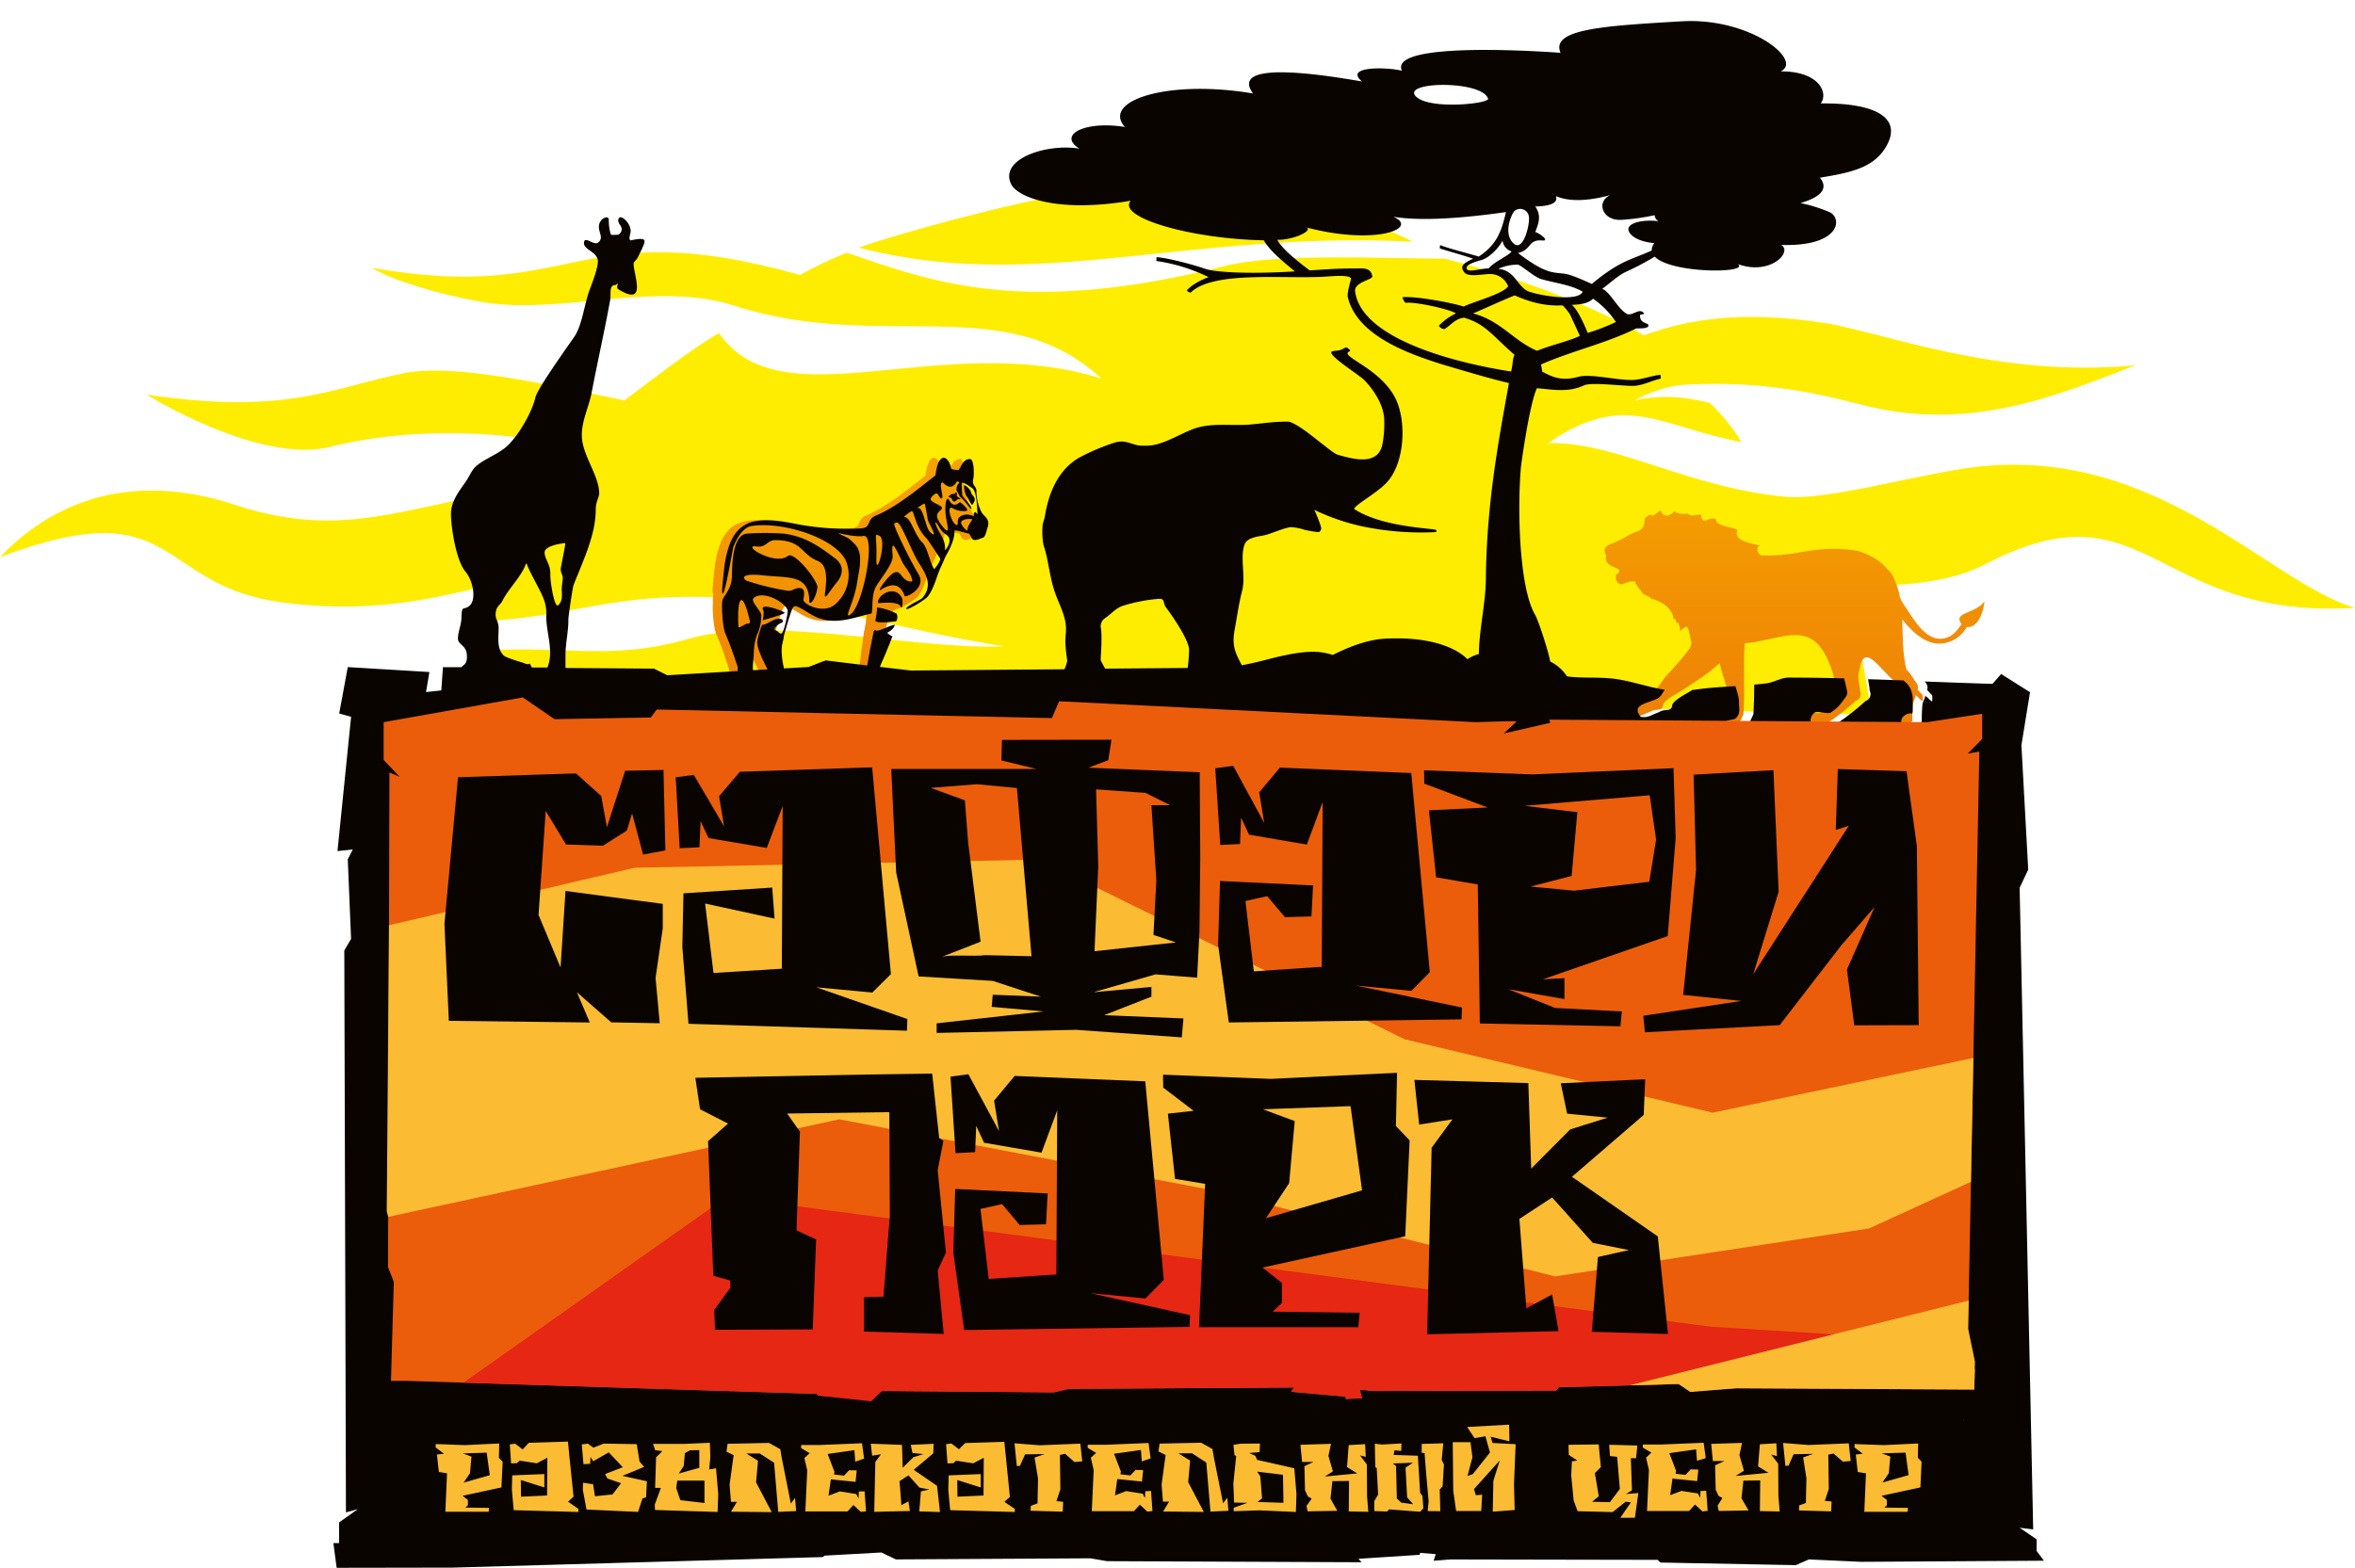
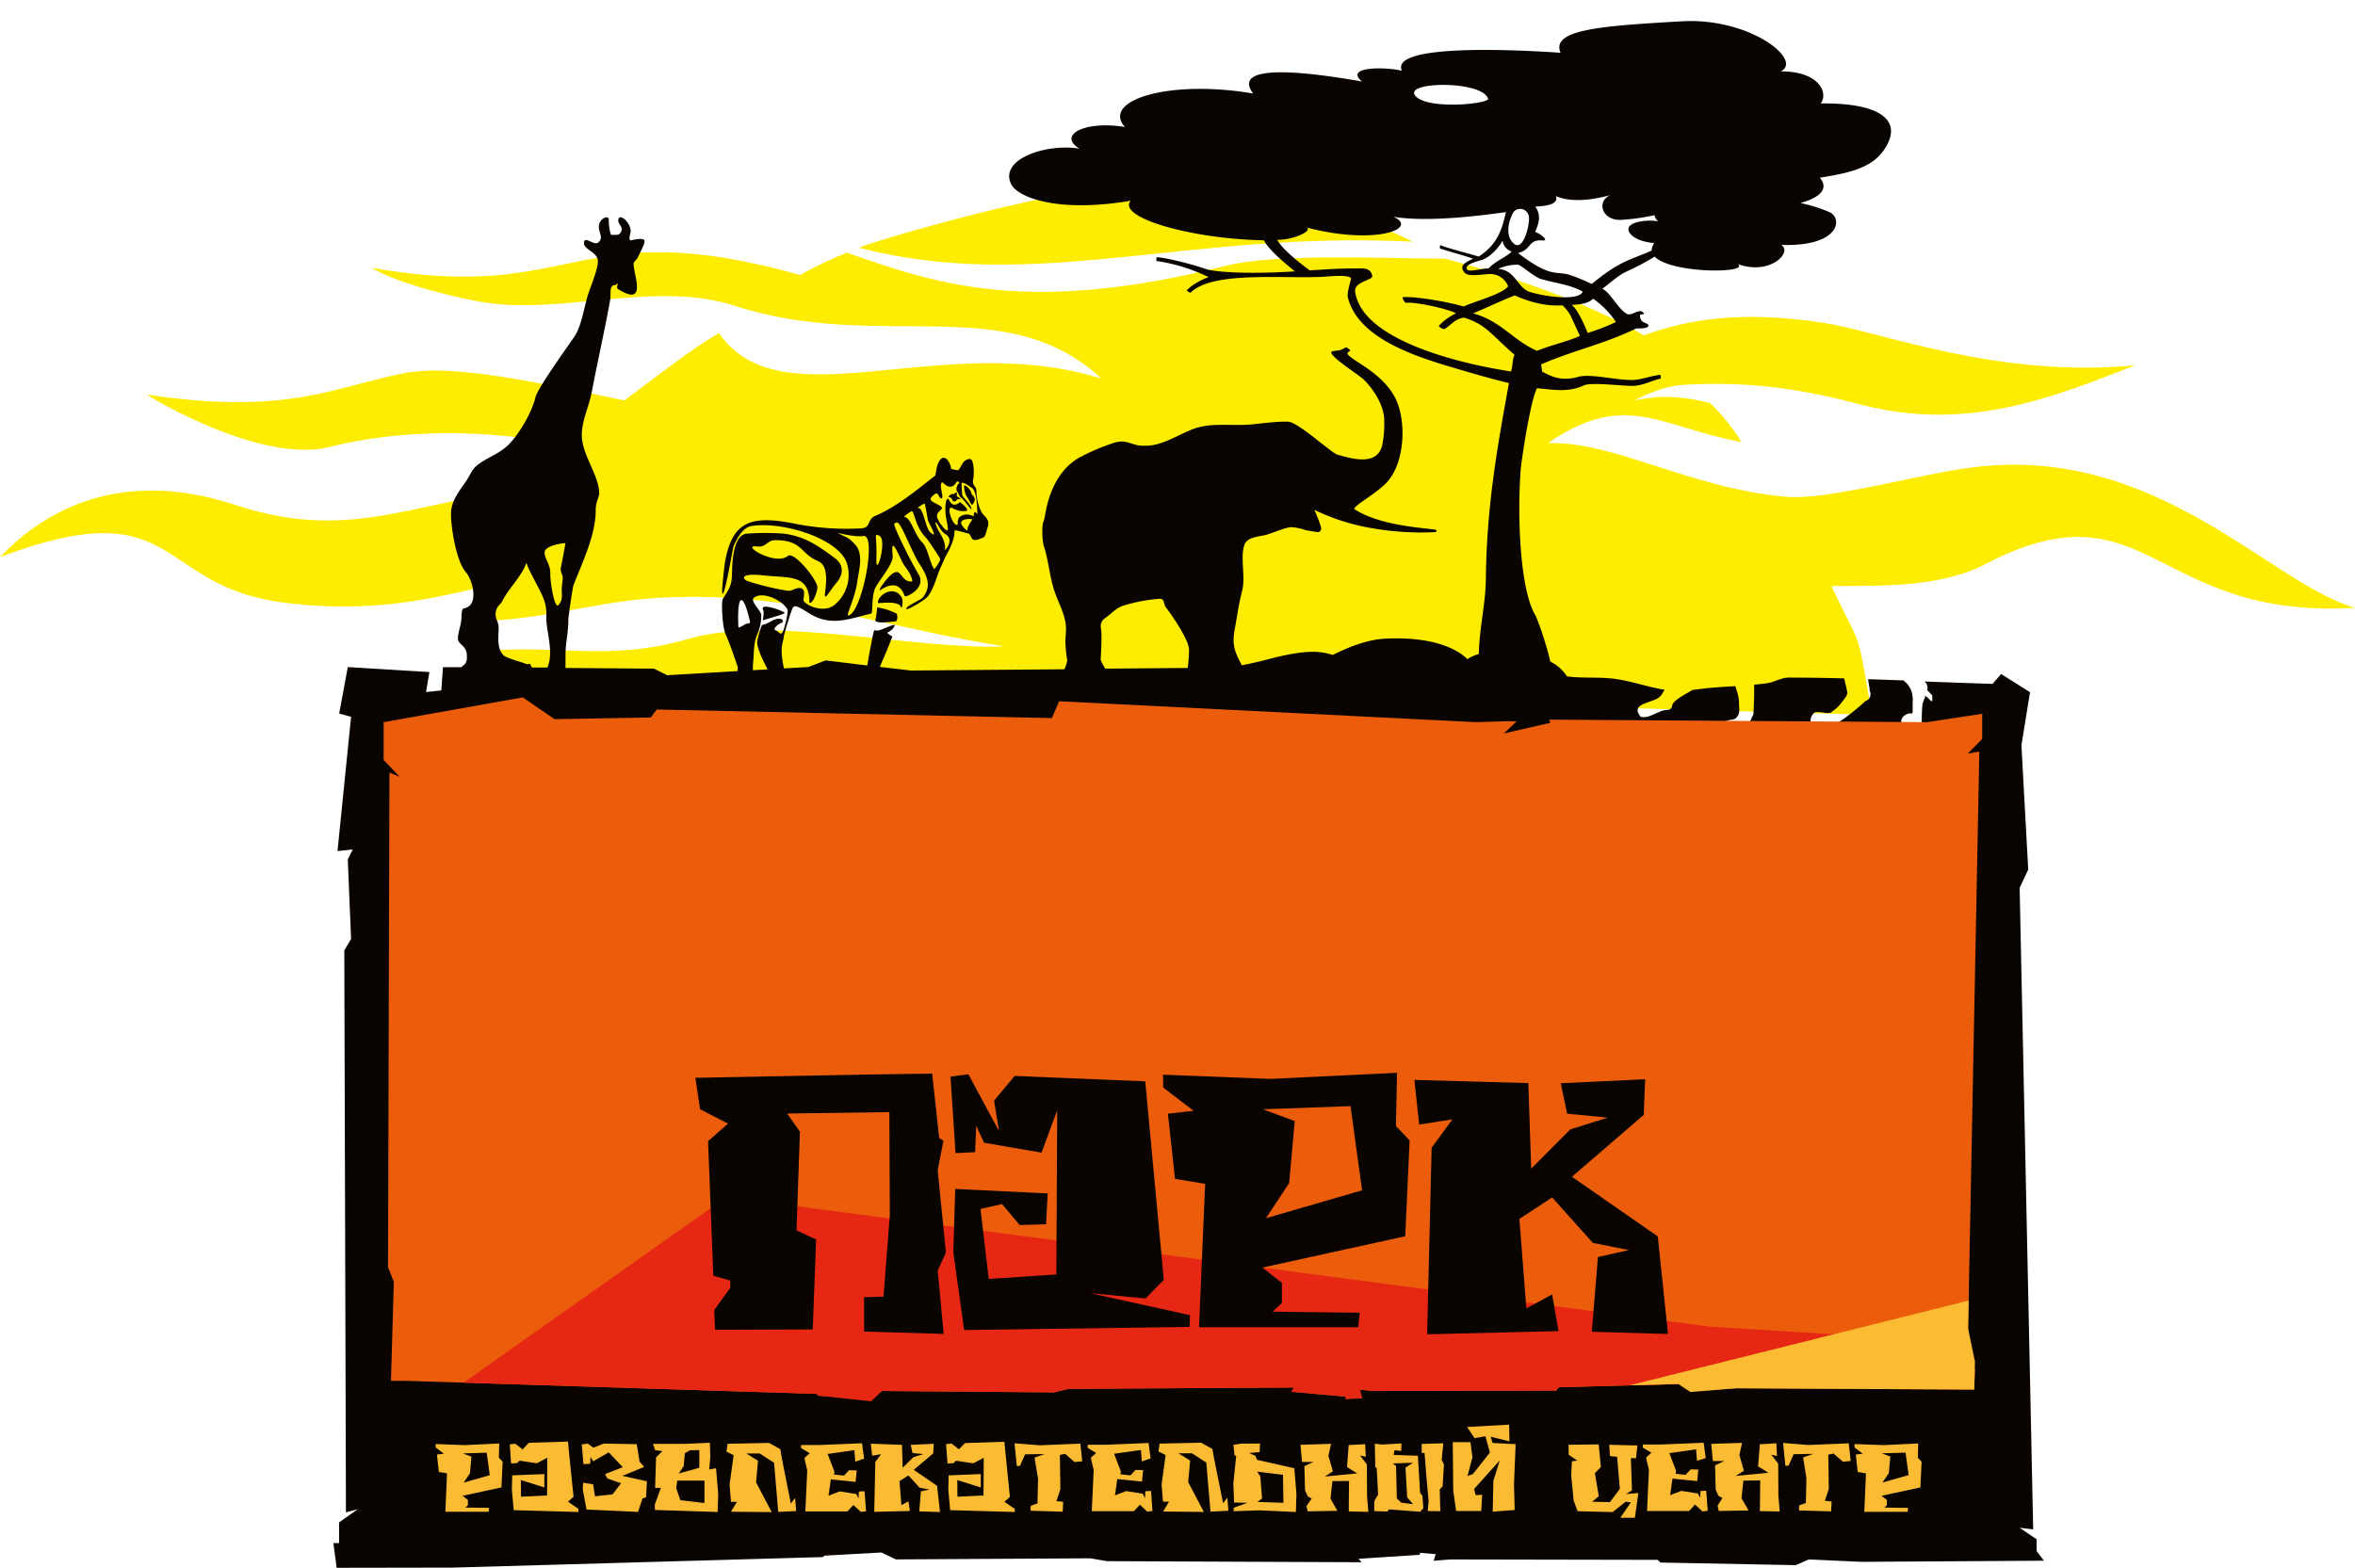
<svg xmlns="http://www.w3.org/2000/svg" id="Слой_1" data-name="Слой 1" viewBox="0 0 1428.41 951.12">
  <defs>
    <style>.cls-1{fill:none;}.cls-2{clip-path:url(#clip-path);}.cls-3{fill:#ffed00;}.cls-3,.cls-6,.cls-7,.cls-8,.cls-9{fill-rule:evenodd;}.cls-4{clip-path:url(#clip-path-2);}.cls-5{fill:url(#Безымянный_градиент);}.cls-6{fill:#090400;}.cls-7{fill:#fbbc33;}.cls-8{fill:#eb5d0b;}.cls-9{fill:#e52713;}</style>
    <clipPath id="clip-path">
      <rect class="cls-1" y="12.78" width="1428.44" height="938.36" />
    </clipPath>
    <clipPath id="clip-path-2">
      <path class="cls-1" d="M1109.12,438.22a142.89,142.89,0,0,0,16.44-13h0a4.42,4.42,0,0,0,2.83-5.56,4.87,4.87,0,0,0-.3-.71h0c0-3.56-1.74-7.67-.45-11.79h0c2.86-18.45,11.66-1.91,22.25,6.95h0a12,12,0,0,1,3.18,4.6h0a16.77,16.77,0,0,1,1.08,7.58h0v5.56l-.42,1.2c-.92-1.08-7.27.78-6.47,5.46h0Zm-53.82-.33c1.15-2.38.91-1.74,2.14-4.55h0c.17-2,.14-2.27.29-6.59h0c.59-11.7-.45-25.14.59-36.46h0c26-2.15,46.13-20.41,56.25,29.82h0a6.16,6.16,0,0,1-.8,2.61h0c-3.8,5.07-4.24,6.14-9.44,9.75h0c-2.47.59-4.57-.41-8.42-.41h0c-2.45,0-4.34,4.61-3.48,6.16h0Zm-52.53-125.2c-.64.21-.76-.26-1.51-.27h-.45c-1.61,0-1.86,1.59-3.14,1.85h0c-.23,3.91-.47,6.62-4.15,8h0a34.86,34.86,0,0,0-8.24,4h0a78.58,78.58,0,0,1-8.44,3.89h0c-1.34.55-3.09,1.37-3.37,2.48h0c-.76,3.23.75,3.47.7,4.39h0v.61h0c0,1.41-.72.56.24,2.9h0c.55,1.34,1,1.28,2,2.19h0c1.3,1.09,4,1.51,5.55,3h0c1.44,1.43-1.87,2.61-1.92,3.33h0v1.23h0c-.11,1.73,1.44,4.35,3.47,4.23h0c.45,0,4.53-1.73,5.31-1.73h1.3c1.2,0,2.92-.11,1.74.9h0c-.09,0-.12.1-.18.14h0l.91.76h0l1.73,2.68h0c.59.93.63.86.66.79h0c0-.08.11-.15.77.92h0c1,1.74,0,1,1.73,1.65h0a17.25,17.25,0,0,0,3.72,1.86h0l-.21.42-.11.08c6.84,1.64,13.89,5.92,14.4,13.56h0c.41-3.7,1.58.94,1.85,2.54h0c.32-4.76,2.12,2.34,2,3.78h0c4.56-3.78,4.25-5,6.73,6.7h0a6.57,6.57,0,0,1-1.73,4.83h0a173.62,173.62,0,0,1-12.82,14.93h0c-2.62,2.74-3.85,5.86-6.75,8.48h0c-2.48,2.66-1.49,5.13-8.33,7.24h0c-4.53,1.91-12,3.16-6.65,9.64h0c4.53.92,6.67-1.27,11.08-2.74h0c3.87-2.56,7.72.22,8.12-4.64h0c1.55-3.25,9-6.74,12.33-9h0c6.68-4.51,13.66-8.56,21.17-15.33h0a5,5,0,0,0,.85-.52h0c1.31,6.24,4,13.23,5.59,19.5h0a16.35,16.35,0,0,1,.51,5.21h0c.21,2.5.52,5.64-1.15,7.46h0c-1.42,2.5-4.15,1.35-6.94,2.83h0a.6.6,0,0,1-.21.14h0l-71.49-.44.75,1.57L938.37,444l8.86-4.08-5.21-.13-22.76-1.37L605.75,422.75,600.81,431l-380.54,7.44v18.65l10.9,8.23-6.94-2L223,528.68l4,7.26-2,49.66,3,6.22-8.94-1,6.4,67.61,59.42-.45L296,662.53l67.37-2,7.15-3.77c-.08-.1,20.84.66,43.87,1.41h0c26.68.88,56.3,1.73,59.58,1.3h0l60.76-2.07,85.4.13,15,5.31,101.09-2.31,2.52,4.93,93.25-5.68v-1.49l22.57.1,2.32-.14v.14l29.25.12,221.25.68,10,4,12-5.36,71.27.5-.19-1.25,4-77.59-4.93-11.39,7.9-114.89-7.9,1.05,9.91-7.26V434.49l-37.7,4.13-13.21-.09c.73-.29,1.23-.62,1.33-1h0a98.49,98.49,0,0,1,.4-10.16h0a14.68,14.68,0,0,1,1.13-3.47h0a4.06,4.06,0,0,0,.52-2.21h0a14.15,14.15,0,0,0,1.11,1.08h0c.4,0,1.51,1.93,3.11,2.62h0a13.85,13.85,0,0,0,0-3.75h0c-1.09-1.2-2.24-2.32-3.32-3.47h0l.39.19h0a4.9,4.9,0,0,0-1.08-4.46h0c-1-.85-2.31-4.31-5.85-7.81h0c-2.38-9.79-2.12-20.33-2.52-30.36h0c7.31,9.37,17.12,17.58,27.93,13.88h0a19.21,19.21,0,0,0,11.25-9.21h0c6.83.81,10.18-9.2,10.75-15.63h0c-5,7.64-19.72,6.51-13.89,13.89h0c-1.93,2.66-4.22,6.3-8.24,7.92h0c-12.3,4.86-20-9.67-26.91-19.93h0a21,21,0,0,1-2.15-3.89h0a43.06,43.06,0,0,0-2.75-9.48h0a22.4,22.4,0,0,0-4-7.19h0l-.44-.17c-3.82-4.89-9.67-8.9-18.35-11.68h0c-14.67-2.5-24.84-.87-34.8.76h0a103.82,103.82,0,0,1-23,2h0c-3.63-.14-4.36-5.9-1.29-6h0c-5.33-1.18-17-2.76-14-9.51h0c-2.17-1.84-12.76-1.74-13.21-6.49h0a4.61,4.61,0,0,0-4.3.17h0a4.42,4.42,0,0,1-3.06.52h0c-1-.29-2-3-.92-3.32h0a10.2,10.2,0,0,0-3.57.13h0c-2.16.29-4.36.6-4.92-1h0c-1.52.71-7.7.3-8-1.61h0a12.84,12.84,0,0,1-3.66,2.72h0a3.63,3.63,0,0,1-4.66-2.15v0a3.24,3.24,0,0,1-.19-.83h0c-.45,0-4.08,3-4.5,3.14M562.39,283c-.8,3-.75,5.21-1.3,5.71h0c-9.31,7.28-22.85,18.68-35.61,24h0c-6,2.48-2.55,7.27-8.87,7.78h0a161.34,161.34,0,0,1-41.54-3.06h0c-26.94-5.31-37.27,0-41.35,24.72h0s-1.73,14.72-1.54,16.7h0c.1,1,.24,1.39.46,1.23h0l-.34,4.45.17.22c-.54,4.31.28,16,1.89,19.76h0c3.23,7.41,5,12.86,7.47,20.19h0c.17.48,2.88,14.25,3.12,14.87h0c.68,1.65,7.4,2.52,7.4,0h0c0-5.43-2-11.3-1.41-16.68h0c.68-6.21.3-10.22,1.49-14.81h0l1.17,1.39a6.61,6.61,0,0,0,0,.89h0c1,7.08,6.94,16.26,9.68,22.83h0c3.94,9.44,9.9,6,7.71-2.44h0c-4.89-18.53-1.56-20.29-1.42-24.3h0v-.14h0a169.39,169.39,0,0,1,5.21-16.86h0a2.5,2.5,0,0,1,1.56-1.55h0c1.73-.41,8.31,4.14,9.88,5h0c13,7.48,24.3,2.15,36.45-.59h0c.1,0,.21-.15.3-.38h0c3-1,2.77,0,2.86.82h0a31.75,31.75,0,0,1-.66,3.9h0a.24.24,0,0,0,.1.14h0c-.34,1.86-.74,4.06-1,5.88h0a.29.29,0,0,1-.14.13h0S521,403.94,521,409.18h0c0,2.84,5,1.11,5.21.21h0c1.74-7.14,2.67-6.65,8.68-22.31h0c1.13-2.69,3.37-8.91,4.13-11.18h0a20.61,20.61,0,0,1,2.69-5.21h0l2.14-1.3c1,.78,11.35-5.61,12.79-7.38h0c4.2-5.21,5.49-12.86,8.44-18.83h0c1-2,1.73-4.17,2.81-6.15h0c2.31-4,5.38-10.41,5.09-15h0c0-1,6.26,1.17,8.9,1.74h0a19.51,19.51,0,0,1,1.74,3h0c1.65,1.94,5.09-.14,6.54-.56h0c1.74-.49,2.23-4.37,2.83-6h0c2-5.55-2.13-6.73-3.68-9.68h0a28.55,28.55,0,0,1-3-12.71h0c0-3.26-3-2.9-1.87-7.6h0c.49-2,.57-12-2.17-11.79h0c-4.57.31-4.86,4.64-6.94,6.75h0a15.5,15.5,0,0,1-3.94-.62h0c-.72-.33-.56-1.43-.8-2h0c-1.24-3.34-2.73-4.86-4.15-4.86h0c-1.6,0-3.13,1.94-4.05,5.38" />
    </clipPath>
    <linearGradient id="Безымянный_градиент" x1="1151.16" y1="426.34" x2="1152.9" y2="426.34" gradientTransform="matrix(0, -223.32, -223.32, 0, 96010.87, 257744.35)" gradientUnits="userSpaceOnUse">
      <stop offset="0" stop-color="#e8510e" />
      <stop offset="0.32" stop-color="#eb680a" />
      <stop offset="0.97" stop-color="#f4a100" />
      <stop offset="1" stop-color="#f4a400" />
    </linearGradient>
  </defs>
  <g class="cls-2">
    <path class="cls-3" d="M285.64,410.34q-.33-7.3-.64-14.62c51.82-5.89,82.62,6.47,132.78-8.16s137,6.94,191.35,4.58C539.7,381.52,483,359.68,407.92,362.34c-42.32,1-74.64,13.47-117,14.51,5.21-10.73,9.19-17.59,12.49-21.79-19-.22-61.63,19.83-132.23,10.42C93.37,355.19,109.27,296.78,0,338c23.1-24.3,68.86-56,142.88-31.61s111.85-5.66,195.21-12c3.47-3.63,9.25-11.86,15.34-20.28-26.71-10.42-95.06-17.72-153.52-2.94-42.15,10.68-111.76-31.8-110.6-31.72,85.18,12.64,112.23-4.35,155.07-12.89,27-5.39,67.84,2.34,134.33,16.38,14.39-10.74,43-33,57.39-40.79,38.38,55.06,134.6-2.66,231.9,27.51-58.1-54-133.49-15.41-222.55-44.18C397.18,169.81,339.06,191.77,291,183c-24.91-4.56-53-12.76-65.45-20.53,125.25,22.23,122.59-34.13,259.91,4.42,4.21-3.05,23.53-11.94,28.2-13.57,53.37,18.48,108.4,38.53,229.62,8,31.38-7.9,98.37-4.38,132.85-4.41,37.16,9.46,87.68,26.85,120.92,46.54,26-9.48,59-15.47,109.92-7.42,34.93,5.52,104.78,33.63,188.24,25.59-48.6,18.82-101.18,40.92-166.44,23.85-33.8-8.82-64.38-14.15-105.06-12.15-5.69.28-15.46.89-32.3,9.58,13.24-2.72,25.55-3.31,45.45,1.5,2,1.11,14.79,15,19.26,23.8-49.63-9.36-70.34-31.63-117.19.67,39.55-1.47,85.7,27.24,144,32.5,26.49,2.38,81.94-14.22,116-18.12C1309,270.58,1377,354,1428.44,368.78c-122.94,7.46-125.79-78-224.53-26.35-28.42,14.84-68.53,12.76-93,13.14,19.1,41,14.74,22.39,23.5,72.23l-12.48,5.54Zm235.45-260c-2-.52,106.41-34.07,166.65-38.41,44.87-3.25,128.46,13.24,169.11,34.72-136.75-7-228.39,31.49-335.73,3.66" />
  </g>
  <g class="cls-4">
-     <rect class="cls-5" x="219.68" y="-496.82" width="1162.99" height="1162.99" />
-   </g>
+     </g>
  <g class="cls-2">
    <path class="cls-6" d="M318.16,402.51c4.63,1.6,2-2,4.43,2.41V405H332c4.1-9.74-.7-21-.66-30.94a25.15,25.15,0,0,0-2.19-12.15c-1.73-4.3-9.09-17-9.58-19.82,0-.17-.54-.17-.59,0-2.6,7.65-10.61,15-14.37,22.7-1.08,2.23-4,3-4,8.22,0,3,1.86,4,1.82,8.31,0,5-1.28,12.4,3.2,16.46,1.73,1.47,12.39,4.55,12.5,4.6m629.93,39.72v-2.24l4.65.1ZM566.93,288.77c-9.32,7.28-22.88,18.68-35.6,24-6,2.46-2.57,7.27-8.89,7.78a161.34,161.34,0,0,1-41.54-3.06c-26.94-5.31-37.29,0-41.35,24.72,0,0-1.73,14.72-1.54,16.72.69,8.16,6.49-26.32,6.85-27.24,2.66-6.53,6.44-11.8,10.85-12.51,19.22-3.13,53.42,7.82,58,22.72a23.55,23.55,0,0,1-7,24.6c-6.26,5.86-17.36,1.23-19.27-1.95-.66-1.14,2.68-8.83-3.82-7.67-2.29.43-3.33,1.91-6.28,1.47a156.8,156.8,0,0,1-24.44-6c-2.17-1.07-4.51-4.82,10.1-3.26,15.73,1.73,27.9-.85,27.9,16.26,0,.25.26.37.55.37,1.93,0,4.67-7.8,4.31-9.9-.9-5.08-14.24-21.47-17.88-18.52-7.67,6.23-29.23-7.19-18.73-5.76,5.54.74,6.2-3.82,11-3.82,16.63,0,15.14,8.12,25.76,12.58,3.63,1.53,6.43,5.21,4.59,18.72-.94,6.82,2.08.29,6.94-5.54,4.55-5.43,4.08-11-.9-14.72-10-7.52-18.39-13.4-31.25-15a157.42,157.42,0,0,0-22.36,0c-9.15.94-8.8,20.68-9,25.94-.28,6.14-2.38,8.67-5.49,13.66-1.09,1.73-.31,16.87,1.56,21.19,3.23,7.43,5,12.88,7.47,20.17a19.58,19.58,0,0,1-.12,2.43l-42.67,2.52-8-4L343,405.26v-7.92c0-7.41,1.86-14.16,1.74-21.57,0-1.84,2.64-19.53,3.11-20.71,5.54-14.29,13.59-30.57,13.5-46.07,0-4.43,2.1-7.49,2.1-9.6,0-10.94-10.55-23.46-10.55-35.37,0-9.07,4.3-17.11,6-26,3.14-16.67,8.4-40.16,11.2-56.09.66-3.73-.91-9,3.19-9,.31,0,1-.85,1.34-.85.6,0-1.31,2.43.46,3.47,17.73,10.78,9.21-8.68,9.21-15.73,0-.59,1.73-2.37,2.1-2.84,1-1.74,4.53-8.94,4.53-10.14v-.52c0-2.9-8.56-.23-8.68-.52-1.08-1.55.21-3.63.27-5.45.21-5.45-7.51-11.89-7.51-6.49,0,2,2.1,3.17,2.1,5.2,0,1.51-1.27,3.37-2.71,3.37-.66,0-3.75.33-3.92-.24a29,29,0,0,1-1.22-8.84c0-3.26-6-.81-6,4.15V138c0,3.11,3,6.53-.52,9.2-2.66,2-8.54-4.75-8.54.44,0,3.85,8.45,5.36,8.45,10.88,0,4.18-3.47,13.21-5.07,17.46-3.07,8.28-4.41,21-9.06,28.07-2.31,3.48-22.57,31.55-23.75,37-2,8.68-9.7,22.25-16.49,28.92-5.59,5.47-13.24,7.74-19.09,12.5-3,2.5-4,5.67-6.2,9-3.8,5.74-9.46,12.06-9.46,20.43,0,7.51,3,28.19,8.85,35,4.46,5.21,6.82,16.88,2.36,20.64-3.75,3.15-4.63-1.06-4.86,7.5-.12,4.33-2.12,8.2-2.12,12.48,0,3.7,5.44,3.91,5.44,10.42v.78c0,4.43-2.14,4.51-3.25,6.08H268.67l-1,14.08-9.27,1,2.06-12.15-49.52-3-5.21,28.16,7.22,2-8.25,81.47,9.29-1-3.05,6,2,48.29-4.11,7,1,340.94,7.23-2-11.39,8.06v12.55H202.2l2,15,70.41-.12L499,944.69l1.15-.87,34.44-1.91,8.8,4.2,118-.67,10,1.73,154.5.66-1.94-2.1,37.18-2.41.23-1.2,9.46.8-1.25,4,10.21-.78,125.69.24,1.64,1.63,82.07,1.58,8-3.47,31.66,1.46,110.89-.68L1235.3,941v-7.1l-10.33-7,8.25,1L1225,538.64l5.21-11.06-4.13-75.44,5.21-32.17-17.52-11.06-5.21,6c-13.73-.4-27.46-.94-41.17-1.44a2.74,2.74,0,0,0,.52.6,4.84,4.84,0,0,1,1.06,4.46l-.37-.19c1.08,1.15,2.21,2.28,3.32,3.48a13.92,13.92,0,0,1,0,3.76c-1.6-.73-2.71-2.65-3.13-2.65s-.67-.63-1.09-1.06a4.29,4.29,0,0,1-.5,2.2,14.34,14.34,0,0,0-1.17,3.47,101.37,101.37,0,0,0-.38,10.16c-.12.38-.62.71-1.34,1h13.21l11.88-1.36v28.59H948.09V443.5l27.67-4.59-.78-1.56,71.49.45.21-.15c2.74-1.48,5.46-.33,6.94-2.83,1.74-1.84,1.35-5,1.15-7.47a17.54,17.54,0,0,0-.49-5.2c-.47-1.91-1.06-3.89-1.74-5.89-4.75.31-9.54.61-14.28,1-3.93.31-7.85.89-11.76,1.34-3.47,2.24-10.69,5.69-12.15,8.89-.41,4.86-4.27,2.08-8.14,4.61-4.41,1.48-6.54,3.68-11.07,2.76-5.32-6.49,2.11-7.74,6.64-9.63,6.41-2,6-4.29,7.92-6.75-10.12-1.6-19.93-5.21-30.12-6.6-9.65-1.32-19.51-.21-29.16-1.53a25.4,25.4,0,0,0-10.14-9c-1-5.74-6.94-24.56-9.37-28.71-9-15.78-10.78-60.27-8.44-88.76.21-2.64,5.38-39.6,9.77-48.34,10.16.9,19.1,2.69,28.54-1.74,4.76-2.21,26.32.87,31.25.24,5.68-.71,9.51-3,15.36-4.37l-.26-2.28c-5.61.61-11.35,2.92-16.51,3.13-9.74.36-25.72-4-33.31-1.89-11.68,3.26-17.65-1.22-21.91-3.11,0-1.18-.74-4-.64-4.44,19.56-8.48,38.9-12.57,57.74-21.84,2.71,0,7.36.15,7.36-1.74s-5.21-.87-5.11-6.21c0-.72,2.82-.45,2.42-1.08-2.5-4-7.29,1.86-10.33.24-5.5-2.91-9.86-12.95-15-15.26,3.48-2.34,9.83-8.33,14.67-10.41a163.14,163.14,0,0,0,17.14-9.08c10,10.42,58.06,10.22,50.44,4.53,19.81,7.2,33.52-7.59,26.22-11.63,35.6,1.15,37.39-15.87,29.61-19.79a90.68,90.68,0,0,0-17.85-5.61c13.18-3.8,16.86-9.23,11.76-15.39,17.36-2.85,31.56-5.58,39.32-17.49,11.7-18-4-28-38.78-27.56,4.91-6.82-1.6-19.67-24.31-19.44,13.89-6.74-18.69-32.78-59.89-30.4-47.79,2.78-79.73,4.76-73.65,19.1-38.47-2.66-103.12-4.26-96.21,10.9-8.85-2.28-35.5-2.92-24.18,6.52-24.06-4.18-80.91-13.07-66.09,7.28C708.73,48,667.88,61,682.33,77.05c-24.31-4-41.16,4.86-27.57,13.14-19.89-3.32-49,6.26-41.42,21.59,4,8,28.31,17.55,72.51,10-8.68,10.13,36.89,23.26,80.7,24,2.68,4.76,7.64,9.72,18.87,18.87-32.11,2-49.85,0-53.81-1.37-12.81-4.36-26.93-7.26-30.12-7.21l-.12,2.27a107.11,107.11,0,0,1,31.69,9.79c-5.46,2-10.84,5.21-13.18,8.09.1.45,1.28,1,2.17,1.44,13.8-13.88,59-8,83.53-9.93,7-.55,13.28-.57,13.89,1.25.12.33-2.64,8.55-1.94,11.43,5.62,22.82,35.25,34.19,61.71,42,14,4.16,25.34,7.46,36,10-7,38.64-13.54,74.4-14,119-.15,14.65-4.08,30.5-4.25,45.39a25.19,25.19,0,0,0-6.94,3.11c-.16.12-11.5-14.41-50-12.43-10.9.59-22.37,5.21-31.68,9.89-7.22-2.32-15.62-3.47-37.79,2.24-5.21,1.37-11.28,2.88-17.36,4-4.27-8.11-6.09-12.16-4.29-21.89,1.51-8.13,2.43-15.44,4.53-23.46,2.17-8.52-1.52-20.62,1.53-28.15,1.74-4.33,9.06-4.6,12.71-5.54,4.15-1.08,13.19-5.21,16.28-4.69a35.76,35.76,0,0,1,7.52,1.62,64.3,64.3,0,0,0,7.81,1.32h.31c.92,0,1.74-1.25,1.74-2.3,0-1.47-3.47-10-4.22-11.23a129.58,129.58,0,0,0,28.87,10,174.3,174.3,0,0,0,44,3.58c2.38-.1.82-1.48.8-1.48-7.29-1.18-33.78-2.34-49.42-12.56,0-2.3,13.61-9.46,19.8-16.18,11.15-12.07,12.15-38.19,4.73-51.89-8.58-15.9-28.56-23-28.56-26.4,0-1.24,2.55-1.1,1.16-2.28-2.53-2.13-1.73-1.25-5.21.16-1.73.75-5.86.36-5.86,1.54,0,3.25,17,13.72,20,16.79,5,5,12.15,14.93,12.15,24.6a66.32,66.32,0,0,1-1.14,14.55c-2.82,13.26-18.25,8.68-27.21,6.12-2.11-.62-7.65-5.38-9.82-6.94-3.2-2.41-15.73-13-20.3-13.09-8.14-.1-15,1.08-22.84,1.74-12,1-24.08-1.46-35.27,3-8.6,3.36-18.34,9.87-27.78,9.87H693c-6.41,0-9.32-4-16.79-1.94a131.71,131.71,0,0,0-21.65,9.18c-12.58,7.26-18.24,21-20.53,34a28,28,0,0,1-1.51,5.92,43,43,0,0,0,.43,13.21c2.66,7.55,3.47,17,5.82,25.21,2,7.22,5.57,13.17,7.13,19.93,1.29,5.52.35,8.4.28,13.26a91.07,91.07,0,0,0,1.14,11.42,17.91,17.91,0,0,1-1.73,5.44l-93.06.76-18.82-2.2c1.28-3.48,3.05-6.55,7.64-18.67,0-.17-.4.13-.54,0-4.79-3.17-1.74-1.19,1.14-5.08a1.65,1.65,0,0,0,.39-.78c0-.19.74-.75.55-.82-2-.83-10.8,5-12.15,2.9-.09-.14-.52.71-.68.76s-2.72,12.59-4,20.83l-25.31-3.09-10.33,4-14.95.87a.48.48,0,0,1,0-.17c-2.92-13.56-.24-15.33-.12-19v-.14c1.06-4.1,3.64-12.93,5.21-16.85a2.5,2.5,0,0,1,1.56-1.55c1.73-.42,8.31,4.13,9.88,5,13,7.5,24.3,2.17,36.45-.57,1.22-.28-.24-11,2.9-16.37s10.55-14,10.1-18.73c-1-10.42,1.15-6.13,5.66,3.47,1.74,3.68,5.47,6.94,6.22,11.61,0,.19,0,.54-.18.57-7.51.6-6.07-10.83-13.88-2.95-1.36,1.38-6.46,7.52-5.56,8.37,5.64-3.89,12-5.4,15,3.35.45,1.37,13.52-4.74,8.45-13.12-5.38-8.93-15.8-30.21-14.72-30.78s.85-.73,1.89-.56c2.36.37,8.68,17.68,13.07,24.53,4.73,7.33,8.27,13.89,2,21.2-.83,1-10.42,5.21-9.67,6.58.56,1.11,11.37-5.52,12.85-7.33,4.2-5.21,5.5-12.86,8.45-18.82,1-2.06,1.74-4.2,2.8-6.18,2.3-4,5.38-10.41,5.1-15,0-1,6.25,1.18,8.89,1.73a18.67,18.67,0,0,1,1.73,3c1.64,1.94,5.07-.16,6.55-.55,1.73-.51,2.22-4.38,2.84-6,2-5.56-2.15-6.75-3.68-9.69a28.27,28.27,0,0,1-3-12.7c0-3.27-3-2.9-1.88-7.61.49-2,.58-12-2.17-11.79-4.56.32-4.86,4.66-6.94,6.76a16.45,16.45,0,0,1-3.94-.63c-.69-.34-.56-1.42-.78-2.05-2.59-7-6.44-6-8.19.56-.82,3-.75,5.21-1.29,5.69m587.23,124c-7.06-.26-14.11-.52-21.18-.73.21,2.43.9,4.81.9,6.94a4.41,4.41,0,0,1-1.78,6l0,0a4.66,4.66,0,0,1-.73.3,137.27,137.27,0,0,1-16.44,13l38.19.25c-.79-4.69,5.54-6.55,6.44-5.49l.42-1.18v-5.66a17,17,0,0,0-1-7.58,12.47,12.47,0,0,0-3.19-4.6c-.51-.42-1-.89-1.51-1.34m-35.83-1.16q-16.82-.42-33.56-.47c-4.63,0-8.85,2.81-13.42,3.47-2.57.33-5.08.59-7.62.83,0,3.89,0,7.74-.19,11.41-.14,4.32-.12,4.56-.3,6.58-1.24,2.74-1,2.18-2.13,4.56l37,.23c-.85-1.55,1-6.23,3.48-6.16,3.87,0,5.93,1,8.43.41,5.21-3.63,5.63-4.69,9.43-9.77a5.75,5.75,0,0,0,.78-2.59c-.61-3.05-1.27-5.88-1.94-8.45m-661.83-5a25.8,25.8,0,0,1,0-3.73c.89-8,0-12.38,3.06-19.09A27.58,27.58,0,0,0,461.72,373c-.33-2.74-6.84-8.31-4.51-10.27,5.21-4.38,17.74,1.59,20.47,7.18.57,1.15-2.1,13.67-3.65,14.45-1,.52-2-1.44-3.57-1.91-2-.56.74-3.47,3.76-4.69,1.08-.47.63-1.89-.38-2.17-4.3-1.13-7.64,3.21-11.63,3.56-.17,0-3.26,8.9-2.93,11.23.67,4.77,3.61,10.42,6.28,15.75Zm109.87-61.37c-2.76-4.2-4-13.17-7.21-16.14-4.62-4.34-7.31-16.42-11.21-15.36a19.57,19.57,0,0,1,4.75-3.58c1.74-.28,1.9,9.29,9,16.4.89.87,8.35,12.16,8.35,12.5,0,1.74-3.47,6.39-3.69,6.18m6.56-11.7c.61-5.33-3-9.72-4.29-12.36-2.27-4.77-1.88-6.07.87-1.3a12.65,12.65,0,0,0,4.23,4.55c4.93,3.28-.92,10.1-.81,9.11m-3.34-16.92c-5.2-7.19,5.61-7-.26-10.14-4.7-2.48-7.27-3.12-2.53-6.72,2.31-1.73,2.53,3.18,4.15,2.57s-2-8.5.35-9.69c.46-.24,5,6.29,8.68-.27.27-.47,1.28-.18,1.56.24s-.33.78-.71,1.25a5,5,0,0,0-.8,3.82,16.57,16.57,0,0,1,1.73,3.14,4.79,4.79,0,0,0,1.36,1.44c1.89,1.65,5.85,7.36,5.88,6.7.16-2.77-5.36-7.08-5.55-8.68s-.47-7.18-.38-7.27c.62-.52,3,.88,3.38,1.11.76.42,1.6,1.13,2.62,1.74,3.47,1.73,3.35,13.4,3.61,15.86,0,.4-1.33-1.35-1.58-1.09-1.33,1.44-.28,2.33-.55,2.43s-3.3-1-4.31-.94c-8.68.82-3.75,7.28-6.54,6.27s-6.43-12.85-1.74-9.86A13,13,0,0,0,586,310c2.6-.5-3.63-5.52-3.84-5.33-5,4.34-6.41-2-7.07-2.08-1.4-.24-2.08,4.48-1.47,9.93s4.16,15.43-4,4.18m16.53-15.81c1.46,1.88,3,6.06,3.71,5.21,3.39-4.27-.48-5.21-.76-7.1-.35-2.22-4-5.21-4.32-4.41a13.6,13.6,0,0,0,1.37,6.27M583,317.69c-.71-2.86,5.2-3.12,6.75-2.6.31.1-3.47,4.34-2.9,7a10.34,10.34,0,0,1-3.85-4.43m-52.08,59c1.34,1.89,11,.41,12.67.29a5.09,5.09,0,0,0,.24-4.69,40.15,40.15,0,0,0-11.75-3.76,77,77,0,0,1-1.16,8.16m-76,.53c.13.7-.63,1.11-1.32,1.11-1.9,0-5.68,3.6-5.75,1.93-.92-20.41,2.93-21.51,7.07-3m21-5.33c.35-.86-15.83-6.94-13-1.73.74,1.37-.3,6.13-.3,6.14s13-3.62,13.28-4.37m47.67-46.75c8.21-1.47,0,42.22-7.71,47.62-4.62,3.23,2.4-7.55,4.12-20,.93-6.75,4.14-16.93-1.53-22.69-4.41-4.48-3.47-3.18-10.16-6.67-.67-.36,10.21,2.63,15.28,1.74m8,13.89c.42-14.65-1.73-15.38,1.56-14.17,5.4,1.91-1.94,27-1.56,14.17m24.8-30.74c-.68.31,3.85-3,4.49-2.74.16,0,1.6,7.58,1.86,9.67.22,1.56,7.27,13.12,1.35,7.46-2.88-2.76-4.09-16.06-7.7-14.39m-23.77,57.6c0,.19,10.21-1.44,13.25,1.34.46.43.41,1.31,1,1.28s.87-4.69.14-5.95c-4.89-8.51-15.43-.91-14.37,3.33m47-67.11c-.34.5-.36.9-1.92.9-1,0-1.41.75-2.19,1.3-.16.11-.19.51,0,.57.8.23,1.39.32,1.74.92s.41,1.74,1.58,1.74,1.91-1.74,2.57-1.54c1.3.38,2,.2-.87-1.51-.63-.39.1-1.18-.12-2.07,0-.24-.58-.5-.72-.3M720.37,405.25l-50,.42a50.89,50.89,0,0,1-2.77-5.21c.22-4.82.9-14.56.2-19.09a5.86,5.86,0,0,1,2.75-6.51c4.68-3.47,6.75-6.36,11.71-7.69a100.4,100.4,0,0,1,20.41-3.83c4.21-.35,2.57,2.55,4.54,5.2,2.7,3.48,14,19.48,14,25.7a98,98,0,0,1-.84,11.1m227.5-220a32.13,32.13,0,0,1,4.48,5.59l5.91,12.81c-5.81,3-16.59,5.33-26,9.08-14.41-6.15-21.84-18.16-38.77-22.67,5.8-2.4,19.1-8.58,25.3-10.92,17.06,7.74,27.77,5.8,29.12,6.11m55.68-54.75a5.14,5.14,0,0,0,2.39,3.71c-7.45-1.4-22.11.58-17.36,7.22,2,2.73,6.72,5.21,14.77,6a7,7,0,0,0-1.54,4.46c-12.4,5.69-18.82,5.74-36.37,20.29-4.16-1.91-12.53-5.71-16.56-6.21-6.94-.92-11.25.36-28.19-12.56,8.45-1.92,5.94-8.4,14.81-7.6,4,.37,0-3.37-4.33-5.21,2.14-5.36,3.79-9.93,0-15.41,13.67-.35,13.11-4.27,12.57-6.29,9.06,3.91,21.39,2.5,32.81-.59-8.5,4-4.84,15.45,6.62,15a131.84,131.84,0,0,0,20.27-2.83M953.14,185c3.85-.25,9.88-.4,13.12-3.79a52.89,52.89,0,0,1,13.86,14.16A129.08,129.08,0,0,1,963,202c-1.65-4.1-6.11-14.63-9.81-17.08M927.59,177c-7.27-2.48-8.37-13.14-18.92-13.88a29.64,29.64,0,0,1,11.91-2.56c1.73,0,10.1,7.59,14,8.68,8.28,2.49,18.26,3.48,25.38,7.73-2.26,5.81-23.24,3.07-32.41,0m-28.8-19.23c4.83-1.58,10.42-7.4,12.62-11.79a7.84,7.84,0,0,0,5.47,6.59c-1.86,2.7-10,5.87-13.89,10.25-6,.34-12,2.53-13.21.48-1.73-2.88,7.09-4.94,8.94-5.53M918.59,128a5.35,5.35,0,0,1,8.79,3.77c.48,5-3.47,20.83-9.08,16.11-7-5.82-1.42-18.27.29-19.88M902.48,59.64c2.66,3.08-34.56,7.21-43.39-.86-10.21-9.38,39.18-10.28,43.39.86m11,68.88c-2.67,11.22-5.2,19.71-16.59,27.15-4.83-1.57-18.66-5-23.26-6.94-.42.31-.26,1.37-.28,2,3.91,1.36,16.3,4.73,20.14,6.25-5.68,2.57-8.42,4.48-5.21,8.39,2.41,2.9,11.09.9,15.33.9a11.66,11.66,0,0,1,11.14,7.41c-3,4.64-21,9.36-27,12.31-5.2-1.86-28-6.42-37.06-5.69,0,.78,1.11,3.24,2.15,3.47,4.69-.94,26.46,3.78,30.24,6.37a34.25,34.25,0,0,0-10.41,7.55,4.76,4.76,0,0,0,3.37,2c3.85-2.11,6.3-6.31,12-6.95,13.12,4,16,9.79,30.62,22.57-1.44,2.64-.81,5.21-2.13,10.07-33.28-5.09-90.86-19.62-94.59-48.61-.71-5.74,10.88-6.94,10.41-9.22-1-5.67-6-4.63-11.59-4.67-11.36,0-17,.68-26.41,1.13-7-5.21-16.71-12.93-19.65-18.54,9,.31,21.6-5.21,17.93-7.41,42.29,11,68.4.31,52.45-6.56,21.59,3.63,55.89-1.08,68.43-2.83M340.78,356.49c0-1.92.59-4.65.55-5.71,0-2.29-1.63-3.75-1.18-6.18.94-5,2-10,2.81-15.07,0-.1-13,1.06-12.63,5.92.34,4.36,3.47,6.72,3.47,12.5v1c0,4.48,2.55,20.48,4.83,18.19,3.14-3.16,1.94-6.73,2.1-10.66" />
    <polygon class="cls-6" points="787.17 410.95 789.57 410.78 791.31 414.42 787.17 410.95" />
    <polygon class="cls-6" points="802.57 417.22 805.3 417.11 807.26 419.7 802.57 417.22" />
-     <polygon class="cls-7" points="1191.14 861.11 1191.13 861.39 1190.8 861.46 1191.14 861.11" />
    <polygon class="cls-8" points="237.15 837.76 238.86 777.72 235.36 768.79 236.21 468.7 242.37 471.26 232.7 461.05 232.7 438.15 317.1 423.12 336.37 436.33 394.73 435.3 398.34 430.46 571.99 434.25 580.44 434.42 638.01 435.67 642.4 425.46 895.2 438.15 915.29 437.54 919.89 437.7 912.11 444.99 940.34 438.52 939.66 436.61 1168.92 438.15 1202.29 433.05 1202.29 448.32 1193.52 457.23 1200.55 455.96 1193.52 817.17 1197.91 831.18 1197.46 843.06 1053.28 842.28 1025.24 844.08 1018.12 839.71 945.42 841.65 943.98 843.66 832.64 843.94 823.61 842.97 824.71 847.85 816.34 848.84 816.13 847.36 783.18 844.39 784.9 841.81 648.09 842.64 639.22 844.76 534.65 843.92 526.85 849.1 496.29 846.74 495.28 845.68 246.68 837.78 237.15 837.76" />
-     <polygon class="cls-7" points="235.44 738.28 234.58 734.92 235.95 561.35 385.06 526.46 630.59 521.51 852.05 630.56 1038.73 675.07 1196.94 641.86 1195.45 717.03 1133.58 745.34 943.23 774.4 731.9 721.44 509.04 679.1 235.44 738.28" />
    <polygon class="cls-9" points="281.12 838.89 440.7 726.21 1037.53 804.92 1146.89 811.71 1149.69 824.48 1149.27 841.13 1054.82 840.42 1026.8 843 1018.12 839.69 945.44 841.65 943.98 843.66 833.32 843.94 824.98 843.11 826.25 848.42 816.34 848.84 816.13 847.34 783.18 844.39 784.9 841.81 648.11 842.64 639.22 844.76 535 843.92 528.4 850.19 496.3 846.74 495.28 845.68 281.12 838.89" />
    <polygon class="cls-7" points="1194.11 789.07 1193.71 805.91 1197.89 826.03 1197.46 843.06 1053.28 842.28 1025.24 844.53 1018.12 839.69 988.33 840.51 1194.11 789.07" />
    <path class="cls-6" d="M579.57,699.62l11.88-.59.67-16,4.76,10.29,34.84,6,9.53-25.68-.54,99.59-41,2.73-5-42.5,13.09-2.92,10.66,12.69,16-.45,1-18.71-56.09-2.73-1.14,38.54,6.57,47.06,136.73-1.89.24-7.14-60.5-13.33,33.52,3.21,11.1-11.28L694.64,656.05l-79.2-3.28-12.48,15,3,18.49-18.59-34.49-10.85,1.44Zm361.86,85.72-15.63,8.48-4.22-54.31,19.86-13,24.67,27.55,21.94,4.37-18.83,4.2L965.5,808l46.21,1.34-6.19-59.2-52.08-36.17L997,676.42l.87-21.63-51.2,2.43,3.86,18.44,24.63,2.43-22.74,7.13L928.74,709,927,657.12l-69.12-1.94,2.91,27.11L881,679.1l-12.65,17.24-2.73,113.18,79.7-1.91ZM527.37,651.91l-105.61,2,2.86,19.1,17,8.68-12.15,10.65L432.66,774l10.24,2.89.12,4.36-9.82,13.54.52,12,59.25-.22L495,752l-11.89-5.51,2.08-59.9-7.77-11,62-.85.3,62.7-3.84,49.25-11.79.33v20.83l48.31,1.46-3.65-38.48,5-10.89-5-49.94,3.47-17.88-2.55-1.62-4.27-39.14Zm178.06.11.1,7.83L724,673.94l-15.63,1.74,4.34,39.56,18.26,3-3.7,87h96.57l.85-8.78-52.77-.66,5.61-5.3V778.34l-11.81-9.29,86.61-19L855,691.89l-8.32-8.71.7-32.29-76.52,3.68Zm113.73,19.09,7,51.07-58.29,16.91,14.06-21.3,3.38-37.63L766,673Z" />
-     <path class="cls-6" d="M1113.47,503.51l7.89-2.48-58,90.13L1078.83,541l-3.16-73.72L1027.26,470l1.47,57.77-7.81,75.83,35.34,3.68-59.54,9,1,10,81.73-4.32,18.26-23.66,19.1-24.74L1137,550.29l-16.75,38,4.46,33.78,39.06-.12-1.11-108.61-6.27-45.44-41.67-1.32ZM863.78,467.34l.1,8.07,38.49,14.49-35.68,1.73,4.38,40.63,25.27,4.35,1.24,84.32,85.28,1.73.85-9-40.44-2.12-28.46-11.39,34.1,6V593.46l-13.18.72,75.81-26.27,4.83-59.57-1.32-42.27-85.48,3.76Zm136.84,15.15,3.87,26.86-4.11,25.6-45.69,5.44-26.32-2.51,24.89-6.44,3.47-38.68-32-3.87ZM740.13,512.66l12-.59.66-16,4.81,10.33,35.06,6,9.57-25.76-.54,99.94-41.2,2.76-5.07-42.71,13.18-2.92,10.77,12.73,16.07-.45,1-18.79L740,534.49l-1.18,38.65,6.51,47.2,141.18-1.89.22-7.17-64.4-13.34,33.71,3.21,11.2-11.31L856,469l-79.69-3.28-12.56,15,3.06,18.56L748,464.64l-10.9,1.47ZM728,520.49l-.33-51.95-67.51-2.78,12.06-4.55,1.93-12.41-66.4.1-.36,12.44,21.32,5.21H540.57l3,62.84,13.61,63,45,2.73,29.18,9.56-29.22-1.16-.62,7.34L633,613.64l-64.89,7.24v5.81l84.7-1.89,64,4.59,1-11.48-48.12-2,28.69-11.23v-5.89L663.22,602l37.63-10.84,25.26,2L727.53,565ZM564.49,478l28-2.21,24.3,2.31,8.87,102.06-28.07-.66c-6.35,1-22.56-.65-26.83,1.21l24-9.37-7.52-60-2-25.74Zm101.64,47.54-1.31-46.61,30,2.12,15,7.48H698.37l3,45.68-1.74,33,13.63,4.58-49.39,5.31Zm-253.87-10.9,12-.57.68-15.83,4.83,10.21,35.3,6L474.73,489l-.52,98.72-41.45,2.62-5.08-42.16,42.13,9.15-1.44-18.84L414.55,542l-.68,32.51,3.74,46.63,132.5,4.2.24-7.08L495.1,599l34,3.18L540.37,591,529,465.54l-80.23,2.71-12.64,14.83,3.07,18.33-18.36-31.25-11,1.44Zm-9.82-47.49-23.25.48L368.12,501.9l-3.47-19-15.28-13.68-71.57,2.35-8.22,88.88,2.66,58.9,85.5,1L349.92,602l20.83,18.26,29.41.56-2.53-27.5L402,563.12V548.4l-59-7.86L340,587l-13.35-31.9L331,492l12.31,20.36,22.4.73,14.51-9.2,3.17-10.41,6.69,25,13.5-2.55Z" />
    <path class="cls-7" d="M264.26,876.11v2.1l5,3.77-4.25.48,1.18,10.59,4.95.83-1,23.32H296.4l.23-2.36-14.36-.18,1.53-1.4V910l-3.21-2.48,23.55-5.09.73-15.62-2.27-2.36.19-8.68-20.83,1Zm30.93,5.23L297.08,895l-15.86,4.54,3.83-5.7.92-10.1-5.2-1.93ZM310,887.86l3.56-.17,1.63-1.49,10.41,1.58,6.37-3.35-.14,22.91-15.81.71-.12-10.11,14.27,4.5v-8.1l-19.48.78-.21,8.68,1.11,12.43,39.24,1.11v-1.87l-6.29-4.4,3.35-3-2.54-24.6-.85-8.84-23.76.75-3.73,4-4.51-3.47-3.27.38Zm43.9.47,4.06-.26.23-4.11,1.63,2.6,9.41-5.4,8.54,9L367,894.33,368.4,897l8.31,2.9-5.21,6.8-10.62,1.09-1.15-7.27-6.05-.94-.18,4.27,2.26,12L387,917.29l2.7-8.15,2.16-.7.52-9.74-14.85-3.28L390.7,890l-2.77-3.26-1.74-10.56-20-.34-6.3,2.48-3.3-2.46-3.71.48Zm43.24,24.55,3.72-10.18h-3.51l.59-18.52,3.82-3.78-4.37-.57-1.3-3.82H415.2l15.36-.66.28,8.68-.66,7.5,4.12-.72,1.33,15.52-.36,11-38-1.21Zm21.47-33-3.19,1.74-.73,7.9-3,4.48,12.46-3.47V879.79Zm8.68,32V898.28H410.79l-.64,4.54,2.51,7.35Zm46.87-27.43-.86-5.21-6.86-3.81-25.12.53-.69,4.74,4.35,2.19-2.46,17.86.85,10.42H447l-3.62,6,24.7.26-9.5-18.09,1.18-13.08-7.08-4.41h8.16l8.68,5.64,2.52,29.8,10.86-.52-.67-7.92-2.56,3.37Zm31.7,10.14,6.08.69L515,892l4.64.11-.7,6.94-15-1.51-1.39,9.93,6.72-2.62,10.1,1.58,1.37,2.69.19-4.2,3.47-.14.89,12.15-3.14.36-4.52-4.18L514.05,917H488.48l1.15-24.91-1.74-7.5,3.23-2.93-5.21-3.09v-1.86h10.94l26-1.07,1.27,9.32-5.37,1.86-.52-7L502,882.14l4.15,10.8ZM551,910.89l-4.26,2.29-1.14-14.56,5.41-3.48,6.7,7.4,6,1.16-5.13,1.13-1,12.15,12.57.37-1.8-15.9-14.13-9.7,11.86-10,.22-5.78-13.89.64,1.05,4.95,6.68.64L554,884.11l-6.48,6.39-.43-13.89-18.91-.71.8,7.27,5.42-.85-3.47,4.6-.66,30.33,21.64-.52Zm23.71-23,3.56-.17,1.63-1.49,10.41,1.58,6.38-3.35-.14,22.88-15.82.72-.1-10.11,14.25,4.5v-8.11l-19.49.78-.2,8.68,1.12,12.43,39.21,1.11v-1.87l-6.3-4.29,3.33-3-2.48-24.58-.89-8.83-23.76.74-3.8,3.77-4.52-3.47-3.26.38Zm50.51,25.71,4.07-1.47.33-15-2.12-12.79,6.07-2.15h-.1l-11.73.17-3.09,7-1.91.12-1.39-13.82,15.33,1.21,24.59-1,1.15,10.73-4.69.43-5.69-5-3.18.68.3,20.83-2.38,7.21,4.08.41-.28,6-19.49-.59Zm54.36-19.15,6.07.7,3.09-3.33,4.62.1-.69,6.94-15-1.51-1.39,9.93,6.74-2.62,10.08,1.58,1.39,2.69.19-4.2,3.48-.14.86,12.15-3.12.37-4.5-4.19-3.62,3.93H662.22l1.15-24.91-1.74-7.5,3.22-2.94-5.12-3.09v-1.85h10.91l26-1.08,1.27,9.32-5.35,1.86-.53-6.94L675.74,882l4.13,10.79Zm56.71-10.11-.9-5.21-6.83-3.82-25.2.54-.7,4.74,4.34,2.18-2.44,17.87.83,10.41h3.7l-3.61,6,24.7.26-9.5-18.09,1.18-13.09-7.08-4.41H723l8.68,5.64,2.52,29.76,10.89-.53-.68-7.91-2.55,3.37Zm12,32.54v-2.11l8.34-3-8.09-.16-.47-11.4,1.73-16.93-1-.31-.68-6.35,4.36-.73,11.75-.09L764,881l-6.3.55,3.78,1.74,1,2.41,22.57,5.09,1.3,15.54-.33,11-22.24-1Zm30.17-5.12-.27-17-15.63-1.89,1.86,2.86,1.08,13.39-2.76,2.13ZM807,909.23l1.15-10.61,10.1-.1L818.08,917l11.87.23-.78-9.53-.1-19.2L824.92,883l3.47.88-.36-7.69-10,.56-1,13.31,6.18,3.87-19.67,1.9,4.93-3.13-2.74-9.41,1.6-7.31-18.56.58,1,10.41h6.94l-5.52,2.57.37,14.7,1.73,3.7,2.31,1.25-3.16,4.53.7,3.23,18-.33Zm92-2.36-3.84.28-1.13-3.7,15.63-17.36-3.87,12.32-.37,18.72,13.3-1-.42-15.63,1-24.3-14-.74-1.13-3.79,11.36,2.8-.18-10.13-25.49,1.43,4.5,6.75,6.63-1.13,2.73,9.86-10.37,13.09-3.25,1.16,3-11.37L891.89,875H881.16l.3,29.41,1.74,12.34h15.24Zm-65.45,9.91,7.78.28,1.23-1.3,18.89,1.44,1.86-2.16-.54-7.53-1.41-1.74L860,883.21l-14.69-.49.51-2.85,4.08.44.15-4.57-11.8.68-4.36-.5.28,14.21.87.58.86,16.07-2.32,3.94Zm32.41,0,.56-6-1.46-16.37-1-12.84-1.74-.09v-5.43l13.12-.4-1,10,1.38,2.84L875,901.72l-1.74,2,.35,13.14Zm-8.85-4.17-7.15-.93-2.71-2.54-.49-19.7-1.92-1.55,12.15-.45-4.48,3,1,18.07ZM986,911.14l-7.86,6.25-21.27-.52-2.38-6.53L953,895.08l.44-8.49,3.3-.43-5.21-3.47-.18-6.11,18.32-.25L971,890.06l-3.64,3.75,2.38,14-4.08,3.32,10.85.24,6-8.06-1.65-19.44-4.35-.48-.45-6.84,17.1.45-.86,7.76-3.12-.12.68,19.58-3.67,2.22,7.54-.61-2.09,15h-8.83l6.4-9.34Zm30.33-17,6,.68,3.16-3.35,4.61.12-.69,7-15-1.51-1.37,10.06,6.73-2.6,10.09,1.56,1.37,2.71.19-4.18,3.47-.16.89,12.15-3.16.38-4.51-4.18-3.61,3.92H999l1.15-24.91-1.74-7.49,3.23-3-5.2-3.07v-1.86h10.91l26-1.07,1.25,9.32-5.29,1.61-.54-6.94-16.25,2.31,4.12,10.8ZM1056.29,909l1.15-10.68,10.21-.14-.2,18.61,12,.24-.78-9.61-.12-19.41-4.22-5.49,3.47.91-.36-7.76-10,.57-1.08,13.42,6.27,3.9-19.86,1.91,5-3.14-2.74-9.53,1.6-7.38-18.7.59,1,10.42h6.94l-5.59,2.62.37,14.81,1.73,3.71,2.33,1.29-2.9,4.6.69,3.26,18.09-.31Zm35,4.35,4.06-1.47.33-15-2-12.64,6.08-2.17h-.11l-11.73.21-3.08,6.94-1.92.13-1.39-13.89,15.33,1.23,24.49-1,1.16,10.71-4.68.42-5.73-4.93-3.16.64.29,20.83-2.38,7.2,4.1.42-.29,6-19.5-.59Zm33.57-37.23v2.1l5,3.77-4.23.48,1.16,10.59,5,.83-1,23.32h26.29l.2-2.36-14.33-.18,1.51-1.4V910l-3.22-2.48,23.56-5.09.73-15.62-2.26-2.36.19-8.68-20.83,1Zm30.94,5.21,1.87,13.62-15.87,4.53,3.84-5.69.92-10.1-5.21-1.93Z" />
  </g>
</svg>